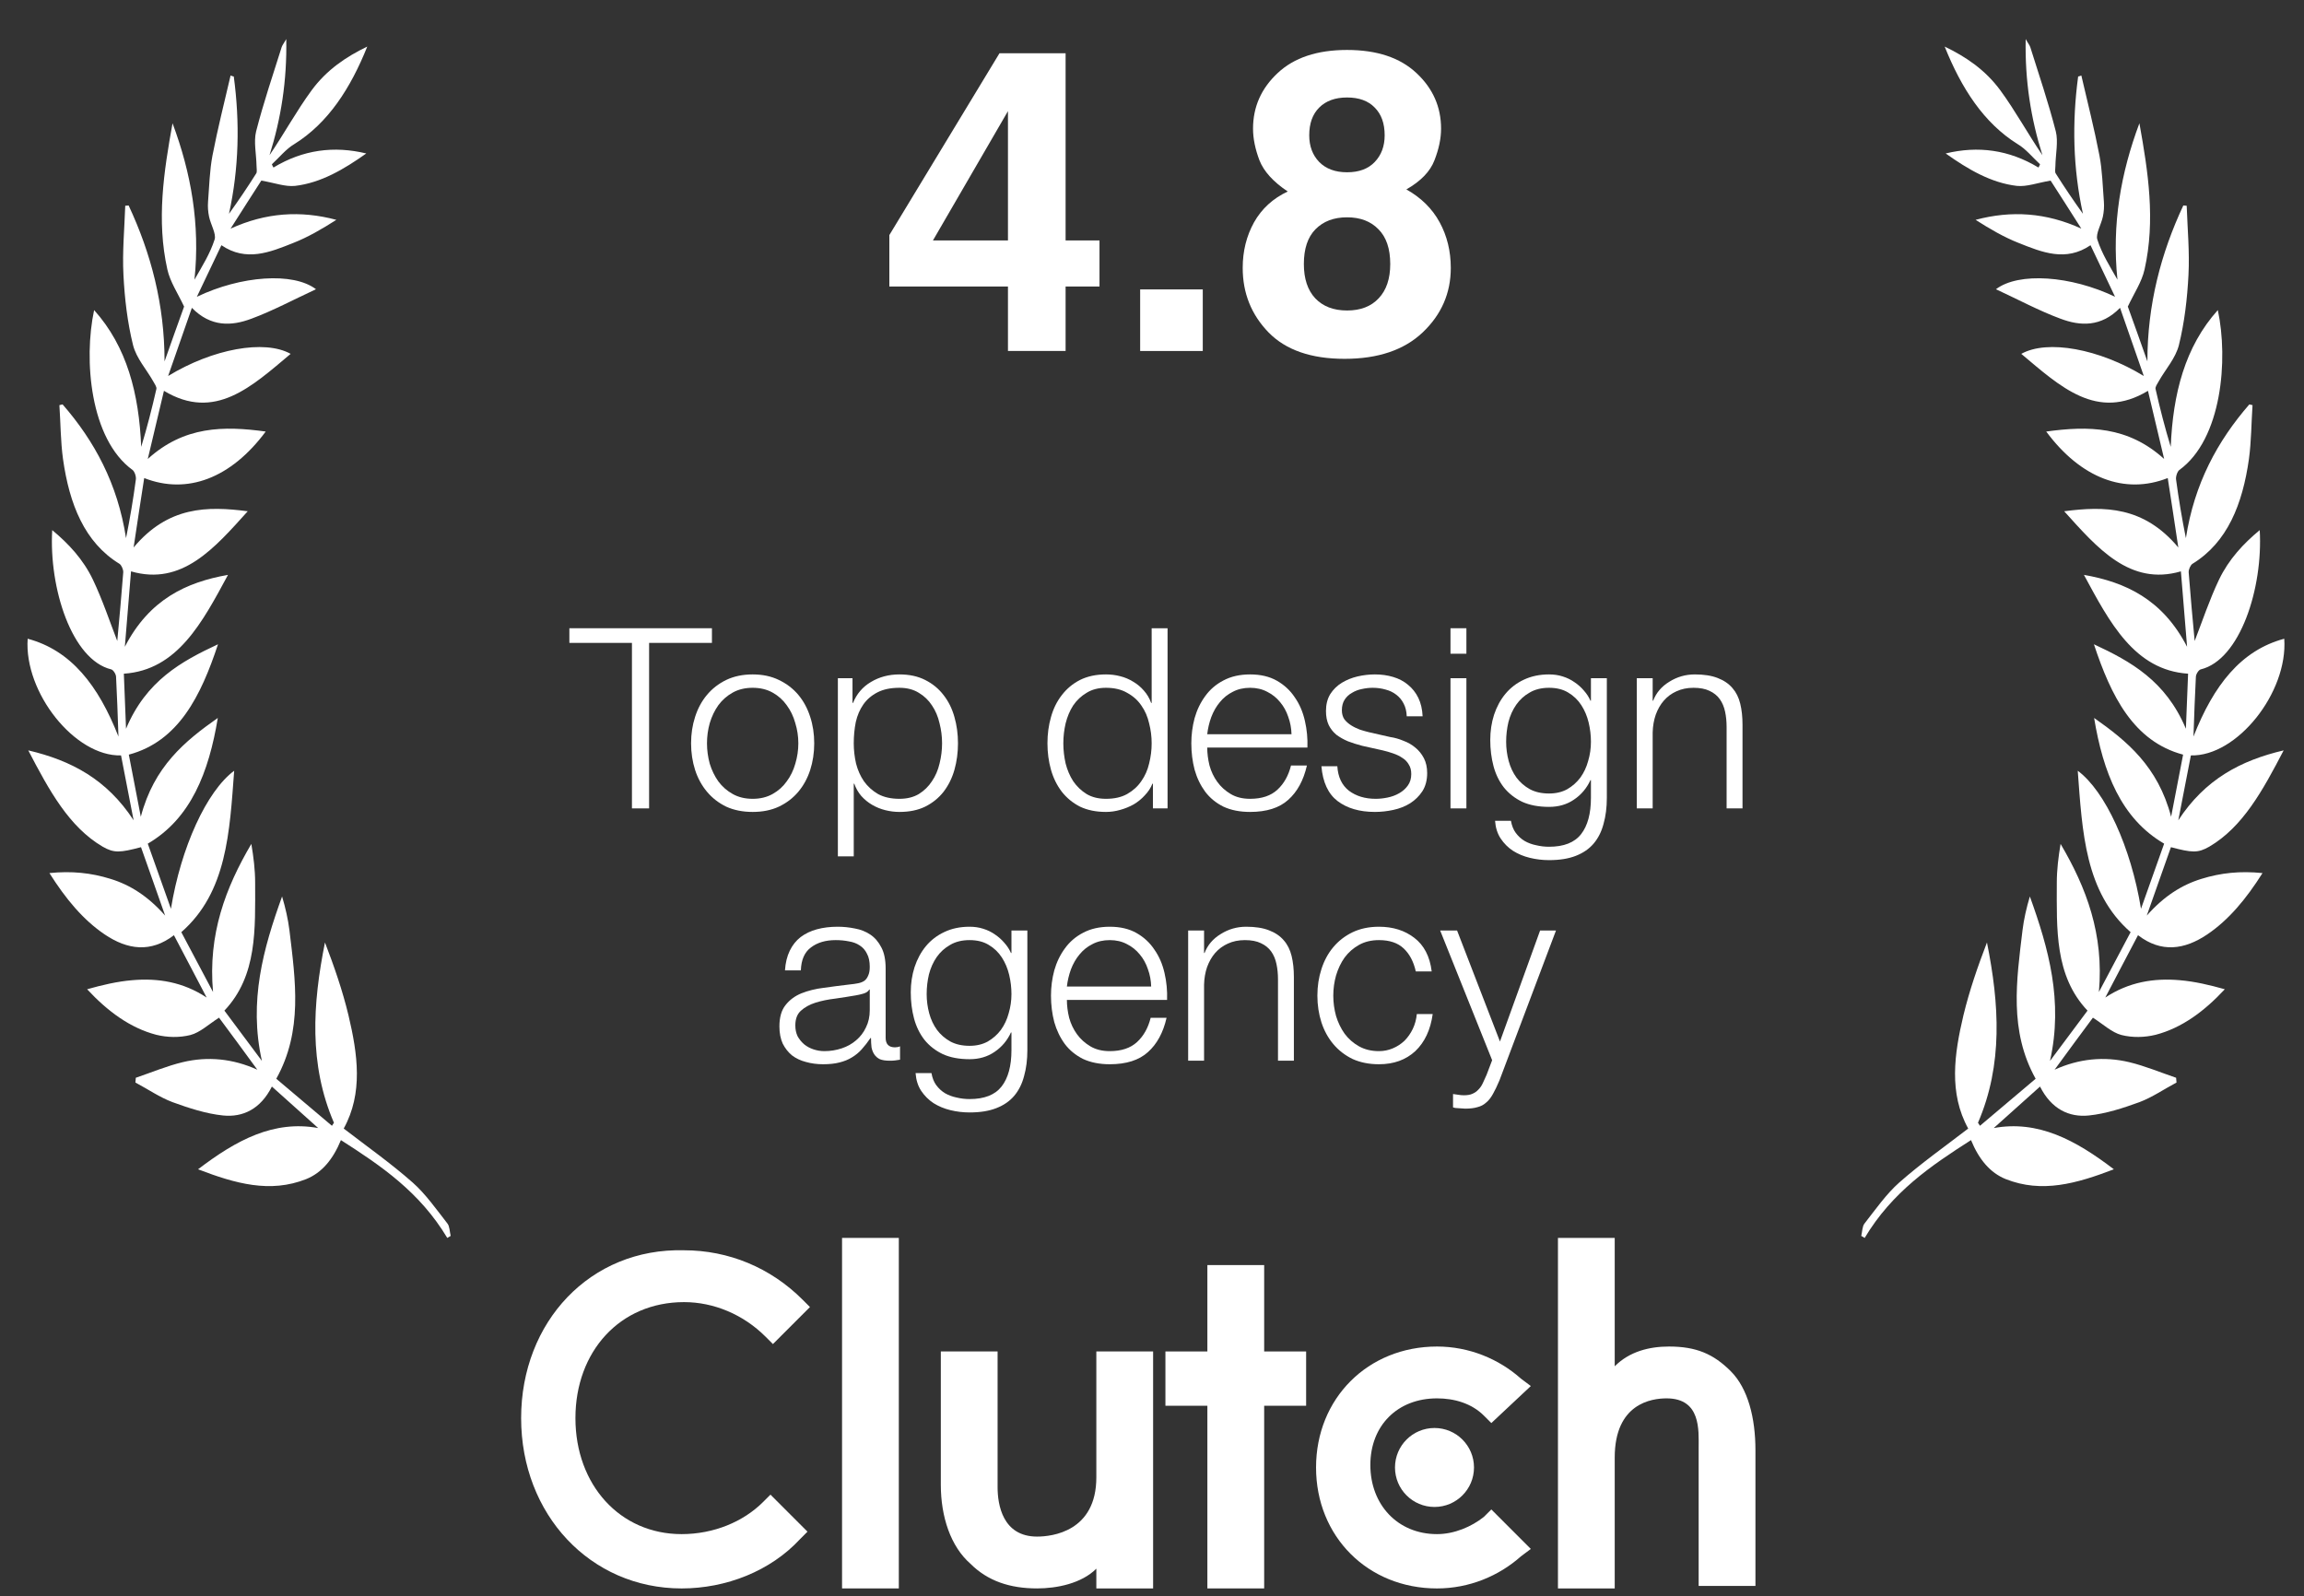
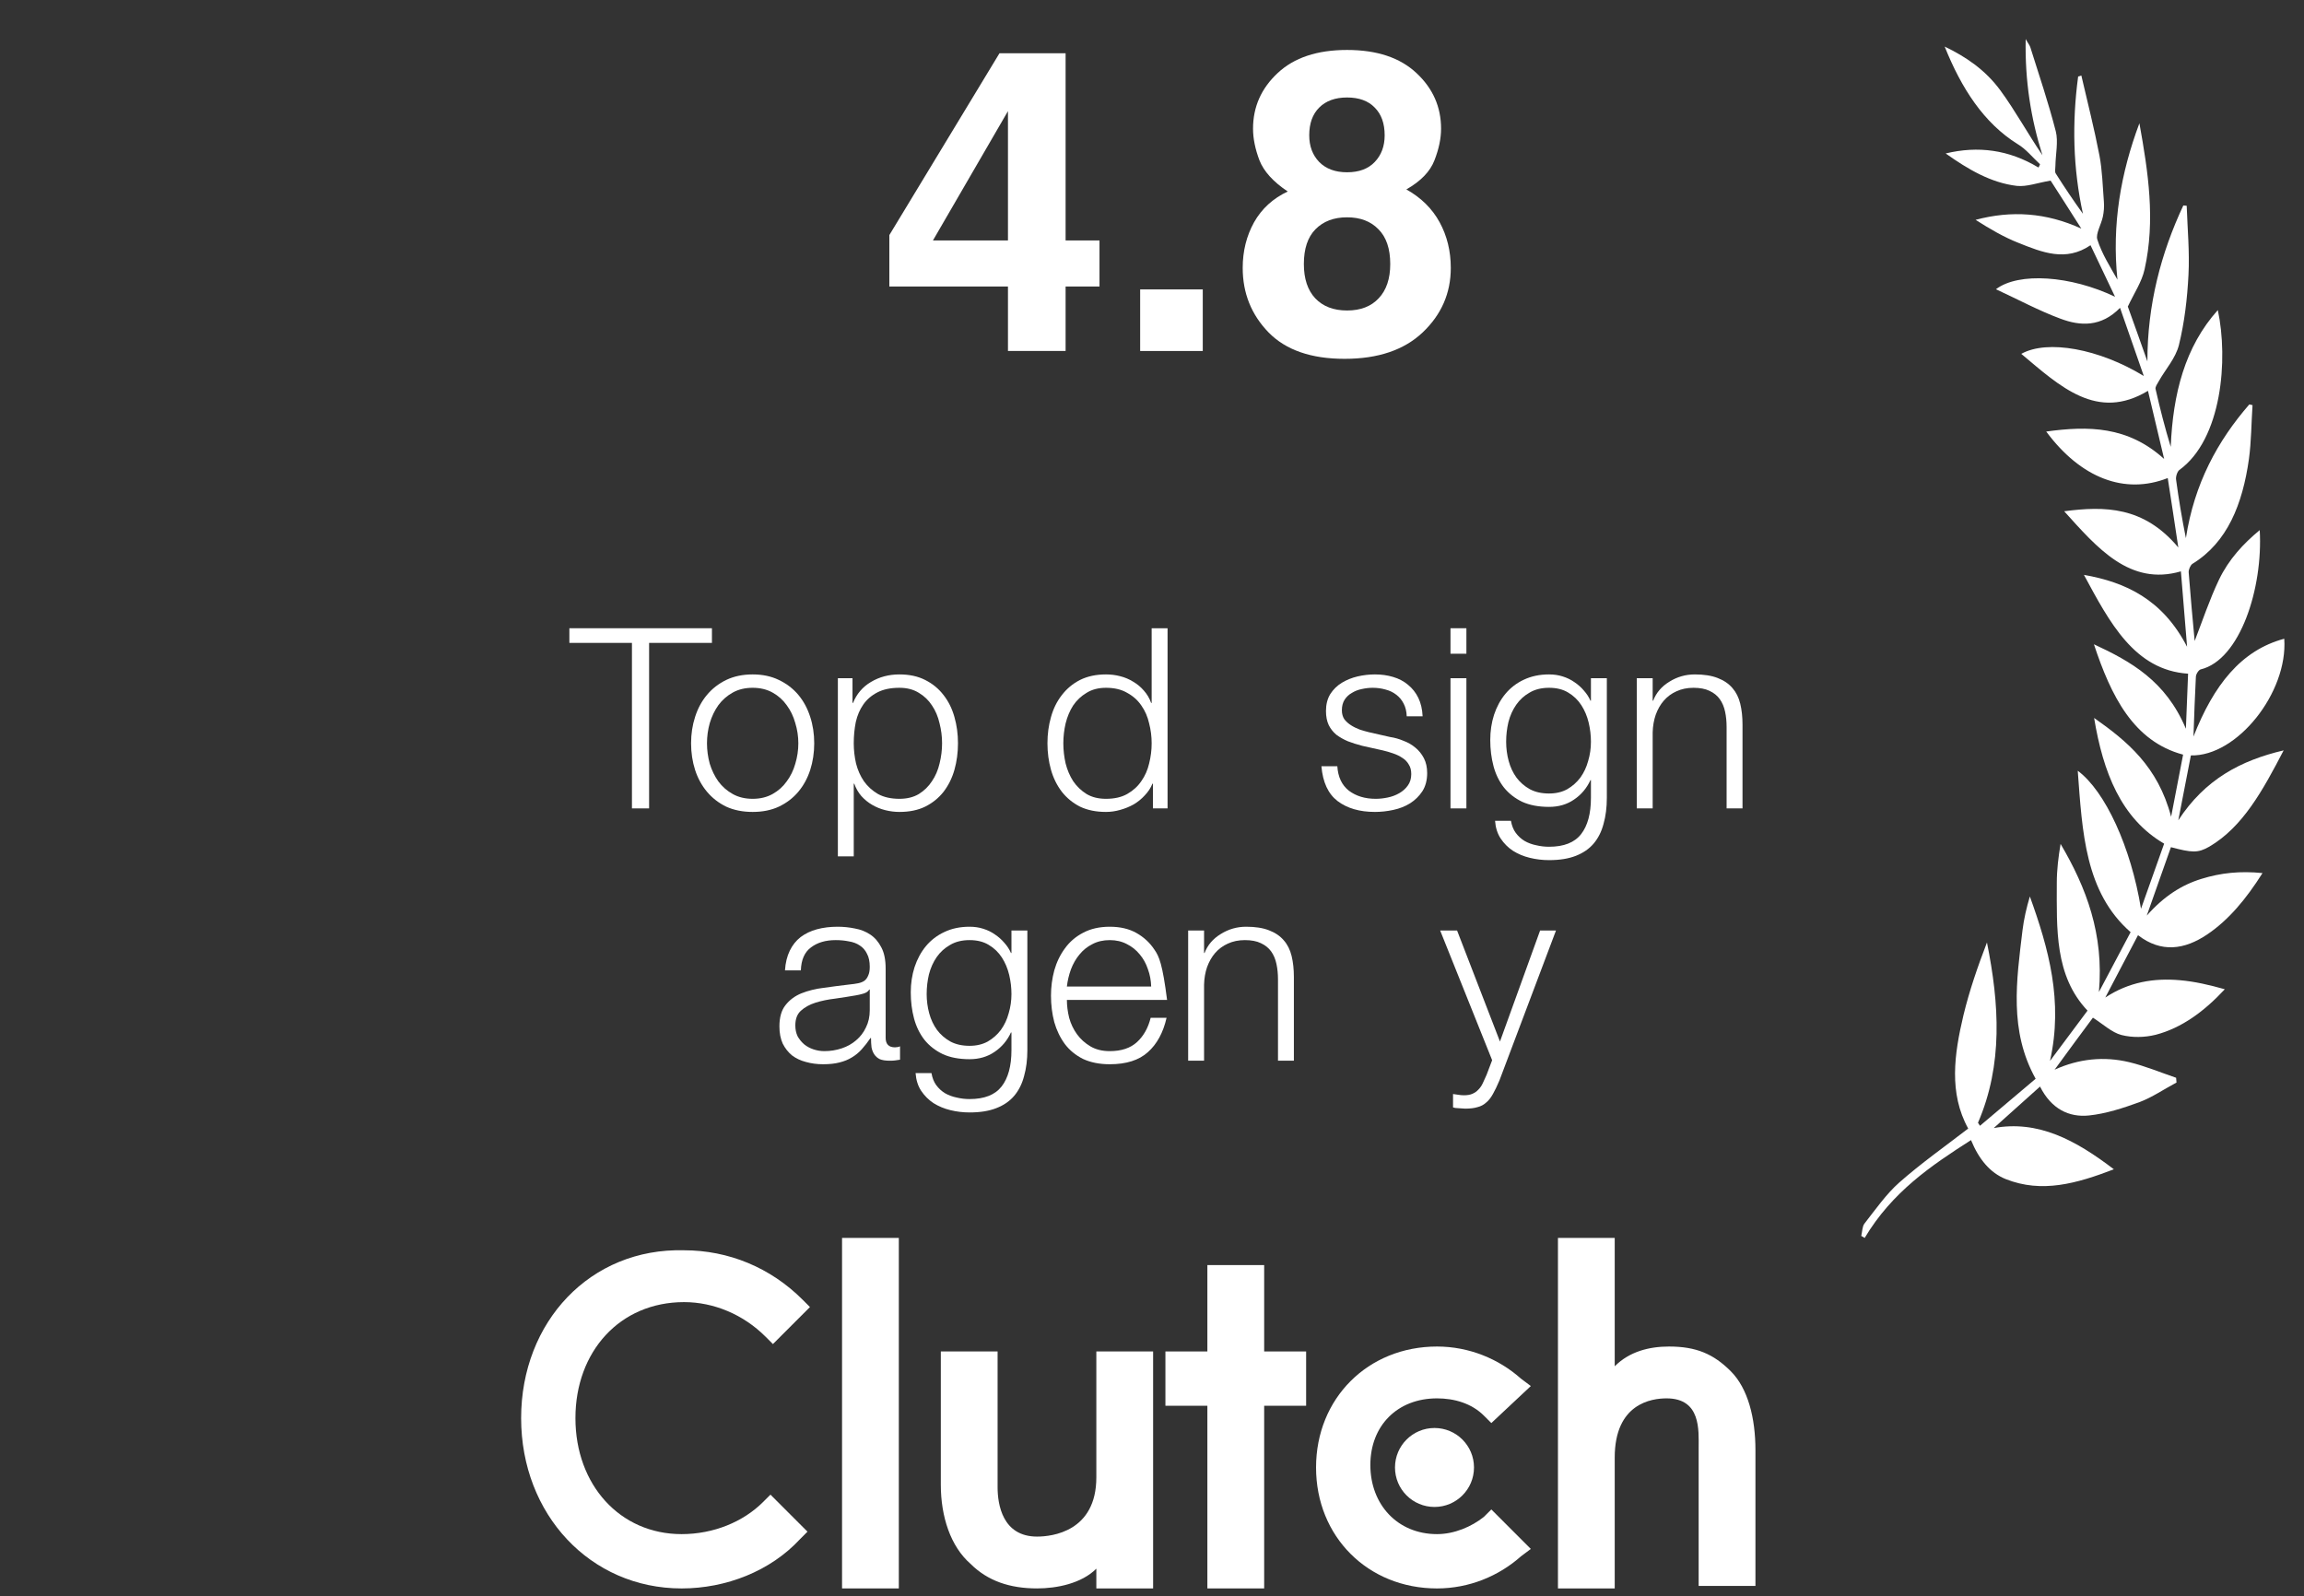
<svg xmlns="http://www.w3.org/2000/svg" width="114" height="79" viewBox="0 0 114 79" fill="none">
  <rect x="0" y="0" width="114" height="79" fill="#333333" stroke="none" />
  <g clip-path="url(#clip0_1220_10803)" fill="none">
    <path d="M54.402 14.179H52.725V17.369H49.873V14.179H44.004V11.633L49.453 2.636H52.725V11.899H54.402V14.179ZM49.873 11.899V5.499L46.161 11.899H49.873Z" fill="#FFFFFF" />
    <path d="M56.414 14.322H59.512V17.369H56.414V14.322Z" fill="#FFFFFF" />
    <path d="M64.514 13.065C64.514 13.794 64.702 14.36 65.077 14.762C65.459 15.164 65.984 15.365 66.651 15.365C67.32 15.365 67.841 15.164 68.216 14.762C68.597 14.36 68.788 13.794 68.788 13.065C68.788 12.308 68.594 11.735 68.206 11.347C67.824 10.951 67.306 10.754 66.651 10.754C65.997 10.754 65.476 10.951 65.087 11.347C64.705 11.735 64.514 12.308 64.514 13.065ZM61.488 13.259C61.488 12.427 61.676 11.674 62.05 10.999C62.432 10.324 62.988 9.817 63.717 9.476C63.001 8.999 62.534 8.484 62.316 7.932C62.105 7.373 61.999 6.852 61.999 6.368C61.999 5.291 62.405 4.374 63.216 3.617C64.027 2.854 65.172 2.472 66.651 2.472C68.131 2.472 69.276 2.854 70.087 3.617C70.898 4.374 71.303 5.291 71.303 6.368C71.303 6.852 71.194 7.373 70.976 7.932C70.765 8.484 70.302 8.965 69.586 9.373C70.315 9.782 70.864 10.324 71.232 10.999C71.6 11.674 71.784 12.427 71.784 13.259C71.784 14.506 71.32 15.569 70.394 16.449C69.473 17.321 68.185 17.757 66.529 17.757C64.873 17.757 63.618 17.321 62.766 16.449C61.914 15.569 61.488 14.506 61.488 13.259ZM64.78 6.695C64.78 7.233 64.944 7.673 65.271 8.014C65.605 8.354 66.065 8.525 66.651 8.525C67.245 8.525 67.701 8.354 68.022 8.014C68.349 7.673 68.512 7.233 68.512 6.695C68.512 6.109 68.349 5.652 68.022 5.325C67.701 4.991 67.245 4.824 66.651 4.824C66.065 4.824 65.605 4.991 65.271 5.325C64.944 5.652 64.78 6.109 64.78 6.695Z" fill="#FFFFFF" />
    <path d="M104.592 57.863C102.746 58.572 101.028 59.057 99.241 58.348C98.471 58.037 97.918 57.378 97.524 56.419C95.539 57.689 93.624 58.983 92.262 61.26C92.202 61.222 92.153 61.197 92.094 61.16C92.143 60.949 92.143 60.687 92.252 60.55C92.805 59.841 93.338 59.082 93.969 58.522C95.055 57.564 96.221 56.743 97.385 55.847C96.418 54.093 96.694 52.164 97.148 50.248C97.445 49.016 97.859 47.821 98.313 46.639C98.925 49.688 99.113 52.674 97.869 55.561C97.899 55.611 97.938 55.66 97.968 55.71C98.876 54.939 99.794 54.167 100.722 53.383C99.399 51.007 99.775 48.518 100.071 46.042C100.14 45.482 100.268 44.922 100.436 44.362C101.364 46.938 102.094 49.538 101.433 52.5C102.045 51.679 102.657 50.858 103.289 50.011C101.65 48.282 101.769 45.955 101.769 43.678C101.769 43.043 101.848 42.409 101.956 41.762C103.23 43.927 104.108 46.229 103.852 49.091C104.375 48.108 104.898 47.125 105.421 46.129C103.161 44.151 103.032 41.177 102.805 38.141C104.168 39.149 105.441 41.936 105.935 44.972C106.349 43.815 106.705 42.807 107.08 41.749C104.948 40.505 104.059 38.216 103.615 35.528C105.244 36.673 106.774 37.929 107.425 40.418C107.623 39.398 107.82 38.39 108.018 37.344C105.56 36.685 104.454 34.445 103.605 31.882C105.421 32.728 107.159 33.686 108.156 36.063C108.196 35.155 108.225 34.246 108.265 33.338C105.609 33.164 104.375 30.787 103.111 28.448C105.165 28.809 107.001 29.655 108.215 32.007C108.117 30.762 108.008 29.53 107.909 28.274C105.382 29.008 103.773 27.116 102.134 25.3C104.138 25.038 106.073 25.051 107.781 27.092C107.593 25.822 107.425 24.74 107.258 23.657C105.135 24.491 102.963 23.67 101.245 21.355C103.328 21.069 105.283 21.082 107.08 22.712C106.813 21.592 106.547 20.472 106.28 19.34C103.763 20.858 101.937 19.128 100.011 17.511C101.305 16.789 103.871 17.262 106.073 18.606C105.668 17.436 105.293 16.366 104.898 15.234C103.96 16.192 102.934 16.142 101.946 15.769C100.9 15.383 99.883 14.835 98.758 14.313C99.883 13.454 102.47 13.641 104.651 14.686C104.217 13.765 103.832 12.969 103.437 12.135C102.213 12.969 101.038 12.484 99.883 12.023C99.153 11.737 98.452 11.326 97.751 10.879C99.518 10.406 101.245 10.518 102.983 11.314C102.44 10.456 101.887 9.597 101.463 8.937C100.801 9.049 100.288 9.249 99.794 9.199C98.511 9.049 97.376 8.378 96.27 7.594C97.869 7.208 99.399 7.407 100.86 8.29C100.89 8.241 100.92 8.191 100.939 8.129C100.574 7.793 100.238 7.37 99.834 7.133C98.155 6.088 97.05 4.371 96.221 2.305C97.257 2.803 98.225 3.45 98.975 4.47C99.715 5.478 100.337 6.623 101.058 7.681C100.485 5.864 100.189 3.998 100.229 1.932C100.337 2.131 100.416 2.218 100.456 2.33C100.89 3.711 101.354 5.08 101.719 6.499C101.848 7.009 101.709 7.631 101.7 8.203C101.7 8.34 101.66 8.514 101.719 8.589C102.144 9.261 102.588 9.92 103.062 10.58C102.568 8.328 102.519 6.063 102.825 3.786C102.874 3.774 102.934 3.761 102.983 3.736C103.289 5.055 103.625 6.374 103.881 7.706C104.02 8.44 104.039 9.224 104.099 9.983C104.118 10.232 104.099 10.48 104.049 10.717C103.97 11.102 103.684 11.575 103.773 11.849C104 12.558 104.395 13.181 104.77 13.84C104.484 11.102 104.938 8.552 105.856 6.1C106.29 8.502 106.656 10.903 106.112 13.33C105.974 13.952 105.599 14.499 105.283 15.171C105.569 15.968 105.915 16.926 106.251 17.884C106.251 15.072 106.922 12.534 108.028 10.169C108.087 10.169 108.136 10.182 108.196 10.182C108.235 11.326 108.344 12.471 108.284 13.604C108.225 14.773 108.087 15.955 107.811 17.075C107.643 17.735 107.149 18.27 106.813 18.867C106.744 18.991 106.626 19.153 106.656 19.253C106.873 20.211 107.119 21.169 107.406 22.114C107.514 19.489 108.107 17.162 109.736 15.345C110.259 17.784 109.943 21.729 107.83 23.259C107.731 23.334 107.643 23.595 107.672 23.744C107.801 24.703 107.959 25.648 108.156 26.631C108.571 23.931 109.726 21.816 111.295 20.012C111.345 20.024 111.404 20.037 111.453 20.049C111.394 20.932 111.394 21.841 111.276 22.712C110.96 24.951 110.209 26.843 108.482 27.9C108.383 27.963 108.284 28.187 108.294 28.323C108.383 29.493 108.492 30.663 108.59 31.72C108.966 30.75 109.321 29.68 109.795 28.684C110.279 27.676 110.999 26.905 111.809 26.233C111.977 29.095 110.841 32.654 108.887 33.126C108.788 33.151 108.65 33.363 108.65 33.5C108.6 34.42 108.571 35.341 108.531 36.449C109.528 33.91 110.881 32.181 113.023 31.608C113.211 34.271 110.683 37.444 108.403 37.382C108.196 38.44 107.988 39.522 107.781 40.592C109.104 38.564 110.871 37.631 112.993 37.133C111.957 39.124 110.97 40.928 109.311 41.899C108.748 42.222 108.452 42.197 107.416 41.923C107.04 42.994 106.656 44.064 106.221 45.308C107.07 44.35 107.949 43.79 108.926 43.491C109.884 43.193 110.851 43.093 111.947 43.205C111.137 44.487 110.279 45.52 109.212 46.241C108.087 47 106.932 47.162 105.787 46.279C105.224 47.336 104.701 48.356 104.168 49.364C105.333 48.593 106.576 48.394 107.85 48.506C108.59 48.568 109.331 48.742 110.081 48.954C109.064 50.049 107.949 50.87 106.665 51.206C106.112 51.343 105.51 51.355 104.967 51.218C104.493 51.094 104.059 50.683 103.556 50.36C102.963 51.156 102.312 52.04 101.66 52.935C102.865 52.388 104.108 52.264 105.352 52.562C106.132 52.749 106.902 53.072 107.672 53.334C107.682 53.408 107.682 53.483 107.692 53.57C107.08 53.894 106.488 54.304 105.856 54.541C105.036 54.839 104.197 55.113 103.358 55.2C102.381 55.3 101.502 54.889 100.939 53.769C100.179 54.453 99.449 55.1 98.649 55.822C100.841 55.424 102.687 56.407 104.592 57.863Z" fill="#FFFFFF" />
-     <path d="M9.8 57.863C11.646 58.572 13.364 59.057 15.151 58.348C15.921 58.037 16.474 57.378 16.869 56.419C18.853 57.689 20.768 58.983 22.131 61.26C22.19 61.222 22.239 61.197 22.299 61.16C22.249 60.949 22.249 60.687 22.141 60.55C21.588 59.841 21.055 59.082 20.423 58.522C19.337 57.564 18.172 56.743 17.007 55.847C17.974 54.093 17.698 52.164 17.244 50.248C16.948 49.016 16.533 47.821 16.079 46.639C15.467 49.688 15.279 52.674 16.523 55.561C16.494 55.611 16.454 55.66 16.424 55.71C15.516 54.939 14.598 54.167 13.67 53.383C14.993 51.007 14.618 48.518 14.322 46.042C14.252 45.482 14.124 44.922 13.957 44.362C13.028 46.938 12.298 49.538 12.959 52.5C12.347 51.679 11.735 50.858 11.103 50.011C12.742 48.282 12.624 45.955 12.624 43.678C12.624 43.043 12.545 42.409 12.436 41.762C11.163 43.927 10.284 46.229 10.541 49.091C10.017 48.108 9.494 47.125 8.971 46.129C11.232 44.151 11.36 41.177 11.587 38.141C10.225 39.149 8.951 41.936 8.458 44.972C8.043 43.815 7.688 42.807 7.312 41.749C9.445 40.505 10.333 38.216 10.777 35.528C9.149 36.673 7.618 37.929 6.967 40.418C6.769 39.398 6.572 38.39 6.374 37.344C8.833 36.685 9.938 34.445 10.787 31.882C8.971 32.728 7.233 33.686 6.236 36.063C6.197 35.155 6.167 34.246 6.128 33.338C8.783 33.164 10.017 30.787 11.281 28.448C9.228 28.809 7.391 29.655 6.177 32.007C6.276 30.762 6.384 29.53 6.483 28.274C9.01 29.008 10.62 27.116 12.258 25.3C10.254 25.038 8.319 25.051 6.611 27.092C6.799 25.822 6.967 24.74 7.135 23.657C9.257 24.491 11.429 23.67 13.147 21.355C11.064 21.069 9.109 21.082 7.312 22.712C7.579 21.592 7.845 20.472 8.112 19.34C10.63 20.858 12.456 19.128 14.381 17.511C13.088 16.789 10.521 17.262 8.319 18.606C8.724 17.436 9.099 16.366 9.494 15.234C10.432 16.192 11.459 16.142 12.446 15.769C13.492 15.383 14.509 14.835 15.635 14.313C14.509 13.454 11.923 13.641 9.741 14.686C10.175 13.765 10.56 12.969 10.955 12.135C12.179 12.969 13.354 12.484 14.509 12.023C15.24 11.737 15.941 11.326 16.642 10.879C14.874 10.406 13.147 10.518 11.409 11.314C11.952 10.456 12.505 9.597 12.93 8.937C13.591 9.049 14.105 9.249 14.598 9.199C15.882 9.049 17.017 8.378 18.123 7.594C16.523 7.208 14.993 7.407 13.532 8.29C13.502 8.241 13.473 8.191 13.453 8.129C13.818 7.793 14.154 7.37 14.559 7.133C16.237 6.088 17.343 4.371 18.172 2.305C17.135 2.803 16.168 3.45 15.418 4.47C14.677 5.478 14.055 6.623 13.335 7.681C13.907 5.864 14.203 3.998 14.164 1.932C14.055 2.131 13.976 2.218 13.937 2.33C13.502 3.711 13.038 5.08 12.673 6.499C12.545 7.009 12.683 7.631 12.693 8.203C12.693 8.34 12.732 8.514 12.673 8.589C12.249 9.261 11.804 9.92 11.33 10.58C11.824 8.328 11.873 6.063 11.567 3.786C11.518 3.774 11.459 3.761 11.409 3.736C11.103 5.055 10.768 6.374 10.511 7.706C10.373 8.44 10.353 9.224 10.294 9.983C10.274 10.232 10.294 10.48 10.343 10.717C10.422 11.102 10.708 11.575 10.62 11.849C10.393 12.558 9.998 13.181 9.622 13.84C9.909 11.102 9.455 8.552 8.537 6.1C8.102 8.502 7.737 10.903 8.28 13.33C8.418 13.952 8.793 14.499 9.109 15.171C8.823 15.968 8.477 16.926 8.142 17.884C8.142 15.072 7.47 12.534 6.365 10.169C6.305 10.169 6.256 10.182 6.197 10.182C6.157 11.326 6.049 12.471 6.108 13.604C6.167 14.773 6.305 15.955 6.582 17.075C6.75 17.735 7.243 18.27 7.579 18.867C7.648 18.991 7.766 19.153 7.737 19.253C7.52 20.211 7.273 21.169 6.987 22.114C6.878 19.489 6.286 17.162 4.657 15.345C4.133 17.784 4.449 21.729 6.562 23.259C6.661 23.334 6.75 23.595 6.72 23.744C6.592 24.703 6.434 25.648 6.236 26.631C5.822 23.931 4.667 21.816 3.097 20.012C3.048 20.024 2.988 20.037 2.939 20.049C2.998 20.932 2.998 21.841 3.117 22.712C3.433 24.951 4.183 26.843 5.91 27.9C6.009 27.963 6.108 28.187 6.098 28.323C6.009 29.493 5.901 30.663 5.802 31.72C5.427 30.75 5.071 29.68 4.597 28.684C4.114 27.676 3.393 26.905 2.584 26.233C2.416 29.095 3.551 32.654 5.506 33.126C5.604 33.151 5.743 33.363 5.743 33.5C5.792 34.42 5.822 35.341 5.861 36.449C4.864 33.91 3.512 32.181 1.369 31.608C1.182 34.271 3.709 37.444 5.989 37.382C6.197 38.44 6.404 39.522 6.611 40.592C5.289 38.564 3.521 37.631 1.399 37.133C2.435 39.124 3.423 40.928 5.081 41.899C5.644 42.222 5.94 42.197 6.977 41.923C7.352 42.994 7.737 44.064 8.171 45.308C7.322 44.35 6.444 43.79 5.466 43.491C4.509 43.193 3.541 43.093 2.445 43.205C3.255 44.487 4.114 45.52 5.18 46.241C6.305 47 7.46 47.162 8.606 46.279C9.168 47.336 9.692 48.356 10.225 49.364C9.06 48.593 7.816 48.394 6.542 48.506C5.802 48.568 5.061 48.742 4.311 48.954C5.328 50.049 6.444 50.87 7.727 51.206C8.28 51.343 8.882 51.355 9.425 51.218C9.899 51.094 10.333 50.683 10.837 50.36C11.429 51.156 12.081 52.04 12.732 52.935C11.528 52.388 10.284 52.264 9.04 52.562C8.26 52.749 7.49 53.072 6.72 53.334C6.71 53.408 6.71 53.483 6.7 53.57C7.312 53.894 7.905 54.304 8.537 54.541C9.356 54.839 10.195 55.113 11.034 55.2C12.012 55.3 12.89 54.889 13.453 53.769C14.213 54.453 14.944 55.1 15.743 55.822C13.552 55.424 11.706 56.407 9.8 57.863Z" fill="#FFFFFF" />
    <path d="M41.664 61.259H44.473V78.604H41.664V61.259Z" fill="#FFFFFF" />
    <path d="M54.246 73.108C54.246 75.795 52.047 76.039 51.314 76.039C49.604 76.039 49.36 74.451 49.36 73.596V66.878H46.551V73.474C46.551 75.062 47.039 76.528 48.016 77.383C48.871 78.238 49.971 78.604 51.314 78.604C52.292 78.604 53.513 78.36 54.246 77.627V78.604H57.055V66.878H54.246V73.108Z" fill="#FFFFFF" />
    <path d="M62.55 62.603H59.74V66.878H57.664V69.565H59.74V78.604H62.55V69.565H64.626V66.878H62.55V62.603Z" fill="#FFFFFF" />
    <path d="M73.423 75.062C72.812 75.551 71.957 75.917 71.102 75.917C69.148 75.917 67.804 74.452 67.804 72.497C67.804 70.543 69.148 69.199 71.102 69.199C71.957 69.199 72.812 69.444 73.423 70.054L73.79 70.421L75.744 68.589L75.255 68.222C74.156 67.245 72.69 66.634 71.102 66.634C67.682 66.634 65.117 69.199 65.117 72.62C65.117 76.04 67.682 78.605 71.102 78.605C72.69 78.605 74.156 77.994 75.255 77.017L75.744 76.65L73.79 74.696L73.423 75.062Z" fill="#FFFFFF" />
    <path d="M85.636 67.855C84.781 67 83.926 66.634 82.582 66.634C81.605 66.634 80.628 66.878 79.895 67.611V61.259H77.086V78.604H79.895V72.13C79.895 69.443 81.728 69.199 82.46 69.199C84.17 69.199 84.048 70.787 84.048 71.642V78.482H86.858V71.764C86.858 70.176 86.491 68.71 85.636 67.855Z" fill="#FFFFFF" />
    <path d="M70.978 74.573C72.057 74.573 72.932 73.698 72.932 72.619C72.932 71.54 72.057 70.665 70.978 70.665C69.898 70.665 69.023 71.54 69.023 72.619C69.023 73.698 69.898 74.573 70.978 74.573Z" fill="#FFFFFF" />
    <path d="M37.755 74.329C36.778 75.306 35.313 75.917 33.725 75.917C30.671 75.917 28.472 73.474 28.472 70.177C28.472 66.879 30.671 64.436 33.847 64.436C35.312 64.436 36.778 65.046 37.878 66.146L38.244 66.512L40.076 64.68L39.71 64.314C38.122 62.726 36.045 61.871 33.847 61.871C29.205 61.748 25.785 65.413 25.785 70.177C25.785 74.94 29.205 78.605 33.725 78.605C35.923 78.605 38.122 77.749 39.588 76.162L39.954 75.795L38.122 73.963L37.755 74.329Z" fill="#FFFFFF" />
    <path d="M28.172 31.089V31.814H31.268V40.004H32.117V31.814H35.226V31.089H28.172Z" fill="#FFFFFF" />
    <path d="M37.241 34.036C37.615 34.036 37.944 34.115 38.227 34.273C38.51 34.431 38.743 34.639 38.926 34.898C39.118 35.156 39.259 35.451 39.351 35.784C39.451 36.109 39.501 36.442 39.501 36.783C39.501 37.124 39.451 37.461 39.351 37.794C39.259 38.119 39.118 38.41 38.926 38.668C38.743 38.926 38.51 39.134 38.227 39.292C37.944 39.451 37.615 39.53 37.241 39.53C36.866 39.53 36.537 39.451 36.254 39.292C35.971 39.134 35.734 38.926 35.543 38.668C35.36 38.41 35.218 38.119 35.118 37.794C35.027 37.461 34.981 37.124 34.981 36.783C34.981 36.442 35.027 36.109 35.118 35.784C35.218 35.451 35.36 35.156 35.543 34.898C35.734 34.639 35.971 34.431 36.254 34.273C36.537 34.115 36.866 34.036 37.241 34.036ZM37.241 33.374C36.75 33.374 36.313 33.466 35.93 33.649C35.555 33.832 35.239 34.078 34.981 34.386C34.723 34.694 34.527 35.056 34.394 35.472C34.261 35.88 34.194 36.317 34.194 36.783C34.194 37.249 34.261 37.69 34.394 38.106C34.527 38.514 34.723 38.872 34.981 39.18C35.239 39.488 35.555 39.734 35.93 39.917C36.313 40.092 36.75 40.179 37.241 40.179C37.732 40.179 38.165 40.092 38.539 39.917C38.922 39.734 39.243 39.488 39.501 39.18C39.759 38.872 39.954 38.514 40.087 38.106C40.221 37.69 40.287 37.249 40.287 36.783C40.287 36.317 40.221 35.88 40.087 35.472C39.954 35.056 39.759 34.694 39.501 34.386C39.243 34.078 38.922 33.832 38.539 33.649C38.165 33.466 37.732 33.374 37.241 33.374Z" fill="#FFFFFF" />
    <path d="M41.457 33.562V42.377H42.243V38.781H42.268C42.352 39.014 42.468 39.218 42.618 39.392C42.776 39.567 42.955 39.713 43.155 39.829C43.355 39.946 43.571 40.033 43.804 40.092C44.037 40.15 44.27 40.179 44.503 40.179C44.994 40.179 45.419 40.092 45.777 39.917C46.143 39.734 46.447 39.488 46.688 39.18C46.93 38.864 47.109 38.502 47.225 38.094C47.342 37.678 47.4 37.241 47.4 36.783C47.4 36.325 47.342 35.892 47.225 35.484C47.109 35.068 46.93 34.706 46.688 34.398C46.447 34.082 46.143 33.832 45.777 33.649C45.419 33.466 44.994 33.374 44.503 33.374C43.979 33.374 43.509 33.499 43.092 33.749C42.684 33.99 42.389 34.336 42.206 34.785H42.181V33.562H41.457ZM46.613 36.783C46.613 37.116 46.572 37.449 46.489 37.782C46.414 38.106 46.289 38.398 46.114 38.656C45.947 38.914 45.731 39.126 45.465 39.292C45.198 39.451 44.878 39.53 44.503 39.53C44.087 39.53 43.733 39.451 43.442 39.292C43.159 39.126 42.926 38.914 42.743 38.656C42.568 38.398 42.439 38.106 42.356 37.782C42.281 37.449 42.243 37.116 42.243 36.783C42.243 36.417 42.277 36.067 42.343 35.734C42.418 35.401 42.543 35.11 42.718 34.86C42.893 34.61 43.126 34.411 43.417 34.261C43.708 34.111 44.07 34.036 44.503 34.036C44.878 34.036 45.198 34.119 45.465 34.286C45.731 34.444 45.947 34.652 46.114 34.91C46.289 35.168 46.414 35.464 46.489 35.797C46.572 36.121 46.613 36.45 46.613 36.783Z" fill="#FFFFFF" />
    <path d="M57.77 40.004V31.089H56.983V34.785H56.958C56.875 34.552 56.754 34.348 56.596 34.173C56.446 33.998 56.272 33.853 56.072 33.736C55.872 33.611 55.656 33.52 55.423 33.462C55.198 33.403 54.965 33.374 54.723 33.374C54.232 33.374 53.804 33.466 53.437 33.649C53.079 33.832 52.78 34.082 52.538 34.398C52.297 34.706 52.118 35.068 52.002 35.484C51.885 35.892 51.827 36.325 51.827 36.783C51.827 37.241 51.885 37.678 52.002 38.094C52.118 38.502 52.297 38.864 52.538 39.18C52.78 39.488 53.079 39.734 53.437 39.917C53.804 40.092 54.232 40.179 54.723 40.179C54.956 40.179 55.19 40.146 55.423 40.079C55.664 40.013 55.889 39.921 56.097 39.804C56.305 39.68 56.488 39.53 56.646 39.355C56.813 39.18 56.938 38.989 57.021 38.781H57.046V40.004H57.77ZM52.613 36.783C52.613 36.45 52.651 36.121 52.726 35.797C52.809 35.464 52.934 35.168 53.1 34.91C53.275 34.652 53.496 34.444 53.762 34.286C54.028 34.119 54.349 34.036 54.723 34.036C55.14 34.036 55.489 34.119 55.772 34.286C56.063 34.444 56.297 34.652 56.471 34.91C56.654 35.168 56.783 35.464 56.858 35.797C56.942 36.121 56.983 36.45 56.983 36.783C56.983 37.116 56.942 37.449 56.858 37.782C56.783 38.106 56.654 38.398 56.471 38.656C56.297 38.914 56.063 39.126 55.772 39.292C55.489 39.451 55.14 39.53 54.723 39.53C54.349 39.53 54.028 39.451 53.762 39.292C53.496 39.126 53.275 38.914 53.1 38.656C52.934 38.398 52.809 38.106 52.726 37.782C52.651 37.449 52.613 37.116 52.613 36.783Z" fill="#FFFFFF" />
-     <path d="M63.903 36.333H59.733C59.766 36.042 59.833 35.759 59.933 35.484C60.041 35.201 60.182 34.956 60.357 34.748C60.532 34.531 60.744 34.361 60.994 34.236C61.244 34.103 61.531 34.036 61.855 34.036C62.172 34.036 62.455 34.103 62.705 34.236C62.954 34.361 63.166 34.531 63.341 34.748C63.516 34.956 63.649 35.197 63.741 35.472C63.841 35.747 63.895 36.034 63.903 36.333ZM59.733 36.995H64.69C64.706 36.546 64.665 36.105 64.565 35.672C64.465 35.23 64.299 34.843 64.066 34.511C63.841 34.169 63.545 33.895 63.179 33.686C62.813 33.478 62.372 33.374 61.855 33.374C61.348 33.374 60.907 33.474 60.532 33.674C60.166 33.865 59.866 34.123 59.633 34.448C59.4 34.764 59.225 35.126 59.109 35.534C59 35.942 58.946 36.358 58.946 36.783C58.946 37.241 59 37.678 59.109 38.094C59.225 38.502 59.4 38.864 59.633 39.18C59.866 39.488 60.166 39.734 60.532 39.917C60.907 40.092 61.348 40.179 61.855 40.179C62.671 40.179 63.3 39.979 63.741 39.58C64.19 39.18 64.498 38.614 64.665 37.882H63.878C63.753 38.381 63.529 38.781 63.204 39.08C62.879 39.38 62.43 39.53 61.855 39.53C61.481 39.53 61.16 39.451 60.894 39.292C60.628 39.134 60.407 38.935 60.232 38.693C60.057 38.452 59.928 38.181 59.845 37.882C59.77 37.574 59.733 37.278 59.733 36.995Z" fill="#FFFFFF" />
    <path d="M69.604 35.447H70.39C70.374 35.097 70.303 34.794 70.178 34.535C70.053 34.277 69.882 34.061 69.666 33.886C69.458 33.711 69.212 33.582 68.929 33.499C68.655 33.416 68.355 33.374 68.03 33.374C67.747 33.374 67.46 33.407 67.169 33.474C66.886 33.541 66.628 33.645 66.395 33.786C66.162 33.928 65.97 34.115 65.82 34.348C65.679 34.581 65.608 34.86 65.608 35.185C65.608 35.459 65.654 35.692 65.746 35.884C65.837 36.067 65.962 36.225 66.12 36.358C66.287 36.483 66.478 36.591 66.694 36.683C66.911 36.766 67.148 36.841 67.406 36.908L68.417 37.133C68.592 37.174 68.763 37.224 68.929 37.282C69.104 37.341 69.258 37.416 69.391 37.507C69.525 37.59 69.629 37.699 69.704 37.832C69.787 37.956 69.828 38.115 69.828 38.306C69.828 38.531 69.77 38.722 69.653 38.88C69.545 39.03 69.404 39.155 69.229 39.255C69.054 39.355 68.863 39.426 68.655 39.467C68.455 39.509 68.259 39.53 68.068 39.53C67.543 39.53 67.102 39.397 66.744 39.13C66.395 38.855 66.203 38.452 66.17 37.919H65.383C65.45 38.71 65.716 39.284 66.183 39.642C66.657 40 67.273 40.179 68.03 40.179C68.33 40.179 68.634 40.146 68.942 40.079C69.25 40.013 69.525 39.904 69.766 39.755C70.016 39.596 70.219 39.397 70.378 39.155C70.536 38.906 70.615 38.606 70.615 38.256C70.615 37.973 70.561 37.728 70.453 37.52C70.344 37.311 70.203 37.137 70.028 36.995C69.862 36.854 69.666 36.741 69.441 36.658C69.225 36.566 69.004 36.504 68.779 36.471L67.731 36.233C67.597 36.2 67.452 36.159 67.294 36.109C67.136 36.05 66.99 35.98 66.857 35.896C66.724 35.813 66.611 35.713 66.52 35.597C66.436 35.472 66.395 35.322 66.395 35.147C66.395 34.939 66.441 34.764 66.532 34.623C66.624 34.481 66.744 34.369 66.894 34.286C67.044 34.194 67.206 34.132 67.381 34.098C67.564 34.057 67.743 34.036 67.918 34.036C68.143 34.036 68.355 34.065 68.555 34.123C68.754 34.173 68.929 34.257 69.079 34.373C69.237 34.49 69.362 34.639 69.454 34.823C69.545 34.997 69.595 35.206 69.604 35.447Z" fill="#FFFFFF" />
    <path d="M71.769 31.089V32.35H72.556V31.089H71.769ZM71.769 33.562V40.004H72.556V33.562H71.769Z" fill="#FFFFFF" />
    <path d="M79.505 39.48V33.562H78.718V34.673H78.693C78.618 34.498 78.51 34.331 78.369 34.173C78.236 34.015 78.082 33.878 77.907 33.761C77.732 33.636 77.536 33.541 77.32 33.474C77.112 33.407 76.887 33.374 76.646 33.374C76.18 33.374 75.763 33.462 75.397 33.636C75.039 33.803 74.735 34.036 74.486 34.336C74.244 34.627 74.057 34.972 73.924 35.372C73.799 35.763 73.737 36.179 73.737 36.621C73.737 37.078 73.791 37.511 73.899 37.919C74.007 38.319 74.178 38.668 74.411 38.968C74.652 39.267 74.956 39.505 75.322 39.68C75.689 39.846 76.13 39.929 76.646 39.929C77.12 39.929 77.532 39.809 77.882 39.567C78.24 39.326 78.51 39.005 78.693 38.606H78.718V39.48C78.718 40.262 78.556 40.862 78.231 41.278C77.907 41.694 77.378 41.902 76.646 41.902C76.429 41.902 76.217 41.877 76.009 41.827C75.801 41.785 75.609 41.715 75.435 41.615C75.268 41.515 75.123 41.382 74.998 41.215C74.881 41.057 74.802 40.857 74.76 40.616H73.974C73.999 40.957 74.09 41.249 74.249 41.49C74.415 41.74 74.619 41.944 74.86 42.102C75.11 42.26 75.389 42.377 75.697 42.451C76.005 42.526 76.321 42.564 76.646 42.564C77.17 42.564 77.611 42.493 77.969 42.352C78.335 42.21 78.631 42.006 78.856 41.74C79.081 41.473 79.243 41.149 79.343 40.766C79.451 40.383 79.505 39.954 79.505 39.48ZM76.646 39.267C76.279 39.267 75.963 39.197 75.697 39.055C75.43 38.906 75.21 38.714 75.035 38.481C74.86 38.239 74.731 37.965 74.648 37.657C74.565 37.349 74.523 37.033 74.523 36.708C74.523 36.375 74.561 36.05 74.635 35.734C74.719 35.409 74.848 35.122 75.023 34.873C75.197 34.623 75.418 34.423 75.684 34.273C75.951 34.115 76.271 34.036 76.646 34.036C77.02 34.036 77.337 34.115 77.595 34.273C77.861 34.431 78.077 34.639 78.244 34.898C78.41 35.156 78.531 35.443 78.606 35.759C78.681 36.075 78.718 36.392 78.718 36.708C78.718 37.033 78.673 37.349 78.581 37.657C78.498 37.965 78.369 38.239 78.194 38.481C78.019 38.714 77.803 38.906 77.545 39.055C77.287 39.197 76.987 39.267 76.646 39.267Z" fill="#FFFFFF" />
    <path d="M80.987 33.562V40.004H81.773V36.246C81.781 35.93 81.832 35.638 81.923 35.372C82.023 35.097 82.156 34.864 82.323 34.673C82.497 34.473 82.706 34.319 82.947 34.211C83.197 34.094 83.48 34.036 83.796 34.036C84.112 34.036 84.374 34.086 84.582 34.186C84.799 34.286 84.97 34.423 85.094 34.598C85.219 34.773 85.307 34.981 85.357 35.222C85.407 35.455 85.431 35.709 85.431 35.984V40.004H86.218V35.859C86.218 35.476 86.181 35.131 86.106 34.823C86.031 34.515 85.902 34.257 85.719 34.048C85.536 33.832 85.29 33.666 84.982 33.549C84.682 33.432 84.308 33.374 83.858 33.374C83.4 33.374 82.98 33.495 82.597 33.736C82.214 33.969 81.948 34.282 81.798 34.673H81.773V33.562H80.987Z" fill="#FFFFFF" />
    <path d="M38.84 48.02H39.626C39.643 47.496 39.809 47.117 40.126 46.884C40.442 46.642 40.85 46.522 41.349 46.522C41.582 46.522 41.799 46.543 41.998 46.584C42.207 46.617 42.386 46.684 42.535 46.784C42.694 46.884 42.814 47.021 42.897 47.196C42.989 47.362 43.035 47.579 43.035 47.845C43.035 48.02 43.01 48.162 42.96 48.27C42.918 48.378 42.856 48.465 42.773 48.532C42.689 48.59 42.585 48.632 42.46 48.657C42.336 48.682 42.19 48.703 42.023 48.719C41.599 48.769 41.179 48.823 40.762 48.882C40.355 48.931 39.984 49.023 39.651 49.156C39.327 49.289 39.064 49.485 38.864 49.743C38.665 49.993 38.565 50.342 38.565 50.792C38.565 51.117 38.619 51.4 38.727 51.641C38.844 51.874 38.998 52.07 39.189 52.228C39.389 52.378 39.618 52.486 39.876 52.552C40.142 52.627 40.425 52.665 40.725 52.665C41.041 52.665 41.312 52.636 41.536 52.577C41.77 52.519 41.974 52.436 42.148 52.328C42.331 52.219 42.494 52.086 42.635 51.928C42.785 51.762 42.931 51.574 43.072 51.366H43.097C43.097 51.533 43.105 51.687 43.122 51.828C43.147 51.961 43.193 52.078 43.26 52.178C43.326 52.278 43.418 52.357 43.534 52.415C43.659 52.465 43.821 52.49 44.021 52.49C44.129 52.49 44.217 52.486 44.283 52.477C44.358 52.469 44.441 52.457 44.533 52.44V51.778C44.458 51.812 44.375 51.828 44.283 51.828C43.975 51.828 43.821 51.67 43.821 51.354V47.933C43.821 47.5 43.751 47.15 43.609 46.884C43.468 46.609 43.285 46.397 43.06 46.247C42.835 46.097 42.581 45.997 42.298 45.947C42.015 45.889 41.732 45.86 41.449 45.86C41.075 45.86 40.733 45.902 40.425 45.985C40.117 46.068 39.847 46.197 39.614 46.372C39.389 46.547 39.21 46.772 39.077 47.046C38.944 47.321 38.864 47.645 38.84 48.02ZM43.035 48.969V49.993C43.035 50.309 42.972 50.592 42.847 50.842C42.731 51.092 42.569 51.304 42.361 51.479C42.161 51.653 41.923 51.787 41.649 51.878C41.374 51.97 41.087 52.016 40.787 52.016C40.604 52.016 40.425 51.986 40.25 51.928C40.076 51.87 39.922 51.787 39.788 51.678C39.655 51.562 39.547 51.429 39.464 51.279C39.389 51.121 39.352 50.942 39.352 50.742C39.352 50.426 39.443 50.184 39.626 50.018C39.818 49.843 40.059 49.71 40.35 49.618C40.642 49.527 40.962 49.46 41.312 49.419C41.67 49.368 42.015 49.314 42.348 49.256C42.456 49.239 42.581 49.21 42.723 49.169C42.864 49.127 42.96 49.06 43.01 48.969H43.035Z" fill="#FFFFFF" />
    <path d="M50.833 51.966V46.047H50.046V47.158H50.021C49.946 46.984 49.838 46.817 49.697 46.659C49.563 46.501 49.409 46.364 49.235 46.247C49.06 46.122 48.864 46.026 48.648 45.96C48.44 45.893 48.215 45.86 47.974 45.86C47.507 45.86 47.091 45.947 46.725 46.122C46.367 46.289 46.063 46.522 45.813 46.821C45.572 47.113 45.385 47.458 45.252 47.858C45.127 48.249 45.064 48.665 45.064 49.106C45.064 49.564 45.118 49.997 45.227 50.405C45.335 50.804 45.506 51.154 45.739 51.454C45.98 51.753 46.284 51.99 46.65 52.165C47.016 52.332 47.458 52.415 47.974 52.415C48.448 52.415 48.86 52.294 49.21 52.053C49.568 51.812 49.838 51.491 50.021 51.092H50.046V51.966C50.046 52.748 49.884 53.347 49.559 53.764C49.235 54.18 48.706 54.388 47.974 54.388C47.757 54.388 47.545 54.363 47.337 54.313C47.129 54.271 46.937 54.2 46.763 54.101C46.596 54.001 46.45 53.868 46.325 53.701C46.209 53.543 46.13 53.343 46.088 53.102H45.302C45.327 53.443 45.418 53.734 45.576 53.976C45.743 54.225 45.947 54.429 46.188 54.588C46.438 54.746 46.717 54.862 47.025 54.937C47.333 55.012 47.649 55.05 47.974 55.05C48.498 55.05 48.939 54.979 49.297 54.837C49.663 54.696 49.959 54.492 50.184 54.225C50.408 53.959 50.571 53.635 50.67 53.252C50.779 52.869 50.833 52.44 50.833 51.966ZM47.974 51.753C47.607 51.753 47.291 51.683 47.025 51.541C46.758 51.391 46.538 51.2 46.363 50.967C46.188 50.725 46.059 50.451 45.976 50.143C45.893 49.835 45.851 49.518 45.851 49.194C45.851 48.861 45.889 48.536 45.963 48.22C46.047 47.895 46.176 47.608 46.35 47.358C46.525 47.109 46.746 46.909 47.012 46.759C47.279 46.601 47.599 46.522 47.974 46.522C48.348 46.522 48.664 46.601 48.922 46.759C49.189 46.917 49.405 47.125 49.572 47.383C49.738 47.641 49.859 47.928 49.934 48.245C50.009 48.561 50.046 48.877 50.046 49.194C50.046 49.518 50 49.835 49.909 50.143C49.826 50.451 49.697 50.725 49.522 50.967C49.347 51.2 49.131 51.391 48.873 51.541C48.614 51.683 48.315 51.753 47.974 51.753Z" fill="#FFFFFF" />
-     <path d="M56.959 48.819H52.789C52.822 48.528 52.889 48.245 52.989 47.97C53.097 47.687 53.238 47.442 53.413 47.233C53.588 47.017 53.8 46.846 54.05 46.721C54.3 46.588 54.587 46.522 54.911 46.522C55.228 46.522 55.511 46.588 55.761 46.721C56.01 46.846 56.222 47.017 56.397 47.233C56.572 47.442 56.705 47.683 56.797 47.958C56.897 48.232 56.951 48.52 56.959 48.819ZM52.789 49.481H57.746C57.762 49.031 57.721 48.59 57.621 48.157C57.521 47.716 57.355 47.329 57.121 46.996C56.897 46.655 56.601 46.38 56.235 46.172C55.869 45.964 55.428 45.86 54.911 45.86C54.404 45.86 53.963 45.96 53.588 46.16C53.222 46.351 52.922 46.609 52.689 46.934C52.456 47.25 52.281 47.612 52.165 48.02C52.056 48.428 52.002 48.844 52.002 49.269C52.002 49.727 52.056 50.163 52.165 50.58C52.281 50.987 52.456 51.35 52.689 51.666C52.922 51.974 53.222 52.219 53.588 52.403C53.963 52.577 54.404 52.665 54.911 52.665C55.727 52.665 56.356 52.465 56.797 52.066C57.246 51.666 57.554 51.1 57.721 50.367H56.934C56.809 50.867 56.585 51.266 56.26 51.566C55.935 51.866 55.486 52.016 54.911 52.016C54.537 52.016 54.216 51.936 53.95 51.778C53.684 51.62 53.463 51.42 53.288 51.179C53.114 50.938 52.984 50.667 52.901 50.367C52.826 50.059 52.789 49.764 52.789 49.481Z" fill="#FFFFFF" />
+     <path d="M56.959 48.819H52.789C52.822 48.528 52.889 48.245 52.989 47.97C53.097 47.687 53.238 47.442 53.413 47.233C53.588 47.017 53.8 46.846 54.05 46.721C54.3 46.588 54.587 46.522 54.911 46.522C55.228 46.522 55.511 46.588 55.761 46.721C56.01 46.846 56.222 47.017 56.397 47.233C56.572 47.442 56.705 47.683 56.797 47.958C56.897 48.232 56.951 48.52 56.959 48.819ZM52.789 49.481H57.746C57.521 47.716 57.355 47.329 57.121 46.996C56.897 46.655 56.601 46.38 56.235 46.172C55.869 45.964 55.428 45.86 54.911 45.86C54.404 45.86 53.963 45.96 53.588 46.16C53.222 46.351 52.922 46.609 52.689 46.934C52.456 47.25 52.281 47.612 52.165 48.02C52.056 48.428 52.002 48.844 52.002 49.269C52.002 49.727 52.056 50.163 52.165 50.58C52.281 50.987 52.456 51.35 52.689 51.666C52.922 51.974 53.222 52.219 53.588 52.403C53.963 52.577 54.404 52.665 54.911 52.665C55.727 52.665 56.356 52.465 56.797 52.066C57.246 51.666 57.554 51.1 57.721 50.367H56.934C56.809 50.867 56.585 51.266 56.26 51.566C55.935 51.866 55.486 52.016 54.911 52.016C54.537 52.016 54.216 51.936 53.95 51.778C53.684 51.62 53.463 51.42 53.288 51.179C53.114 50.938 52.984 50.667 52.901 50.367C52.826 50.059 52.789 49.764 52.789 49.481Z" fill="#FFFFFF" />
    <path d="M58.789 46.047V52.49H59.576V48.732C59.584 48.415 59.634 48.124 59.725 47.858C59.825 47.583 59.959 47.35 60.125 47.158C60.3 46.959 60.508 46.805 60.749 46.697C60.999 46.58 61.282 46.522 61.598 46.522C61.915 46.522 62.177 46.572 62.385 46.672C62.601 46.772 62.772 46.909 62.897 47.084C63.022 47.258 63.109 47.467 63.159 47.708C63.209 47.941 63.234 48.195 63.234 48.47V52.49H64.02V48.345C64.02 47.962 63.983 47.616 63.908 47.308C63.833 47 63.704 46.742 63.521 46.534C63.338 46.318 63.092 46.151 62.784 46.035C62.485 45.918 62.11 45.86 61.661 45.86C61.203 45.86 60.783 45.981 60.4 46.222C60.017 46.455 59.75 46.767 59.601 47.158H59.576V46.047H58.789Z" fill="#FFFFFF" />
-     <path d="M70.052 48.07H70.839C70.748 47.329 70.46 46.776 69.978 46.409C69.503 46.043 68.921 45.86 68.23 45.86C67.739 45.86 67.302 45.952 66.919 46.135C66.544 46.318 66.228 46.563 65.97 46.871C65.712 47.179 65.516 47.541 65.383 47.958C65.25 48.365 65.183 48.803 65.183 49.269C65.183 49.735 65.25 50.176 65.383 50.592C65.516 51 65.712 51.358 65.97 51.666C66.228 51.974 66.544 52.219 66.919 52.403C67.302 52.577 67.739 52.665 68.23 52.665C68.962 52.665 69.561 52.448 70.028 52.016C70.494 51.574 70.781 50.962 70.889 50.18H70.103C70.078 50.447 70.011 50.692 69.903 50.917C69.794 51.142 69.657 51.337 69.491 51.504C69.324 51.662 69.133 51.787 68.916 51.878C68.7 51.97 68.471 52.016 68.23 52.016C67.855 52.016 67.526 51.936 67.243 51.778C66.96 51.62 66.723 51.412 66.531 51.154C66.348 50.896 66.207 50.605 66.107 50.28C66.016 49.947 65.97 49.61 65.97 49.269C65.97 48.927 66.016 48.594 66.107 48.27C66.207 47.937 66.348 47.641 66.531 47.383C66.723 47.125 66.96 46.917 67.243 46.759C67.526 46.601 67.855 46.522 68.23 46.522C68.754 46.522 69.162 46.659 69.453 46.934C69.745 47.209 69.944 47.587 70.052 48.07Z" fill="#FFFFFF" />
    <path d="M71.258 46.047L73.83 52.465L73.555 53.189C73.489 53.339 73.427 53.476 73.368 53.601C73.31 53.726 73.239 53.83 73.156 53.913C73.073 54.005 72.973 54.076 72.856 54.126C72.748 54.176 72.607 54.2 72.432 54.2C72.34 54.2 72.249 54.192 72.157 54.176C72.074 54.167 71.986 54.155 71.895 54.138V54.8C71.962 54.825 72.036 54.837 72.12 54.837C72.211 54.846 72.336 54.854 72.494 54.862C72.744 54.862 72.948 54.837 73.106 54.787C73.272 54.746 73.414 54.671 73.531 54.563C73.655 54.463 73.768 54.321 73.868 54.138C73.968 53.963 74.076 53.739 74.192 53.464L76.989 46.047H76.203L74.217 51.541L72.095 46.047H71.258Z" fill="#FFFFFF" />
  </g>
  <defs>
    <clipPath id="clip0_1220_10803">
      <rect width="113.56" height="78.072" fill="white" transform="translate(0.395 0.808)" />
    </clipPath>
  </defs>
</svg>